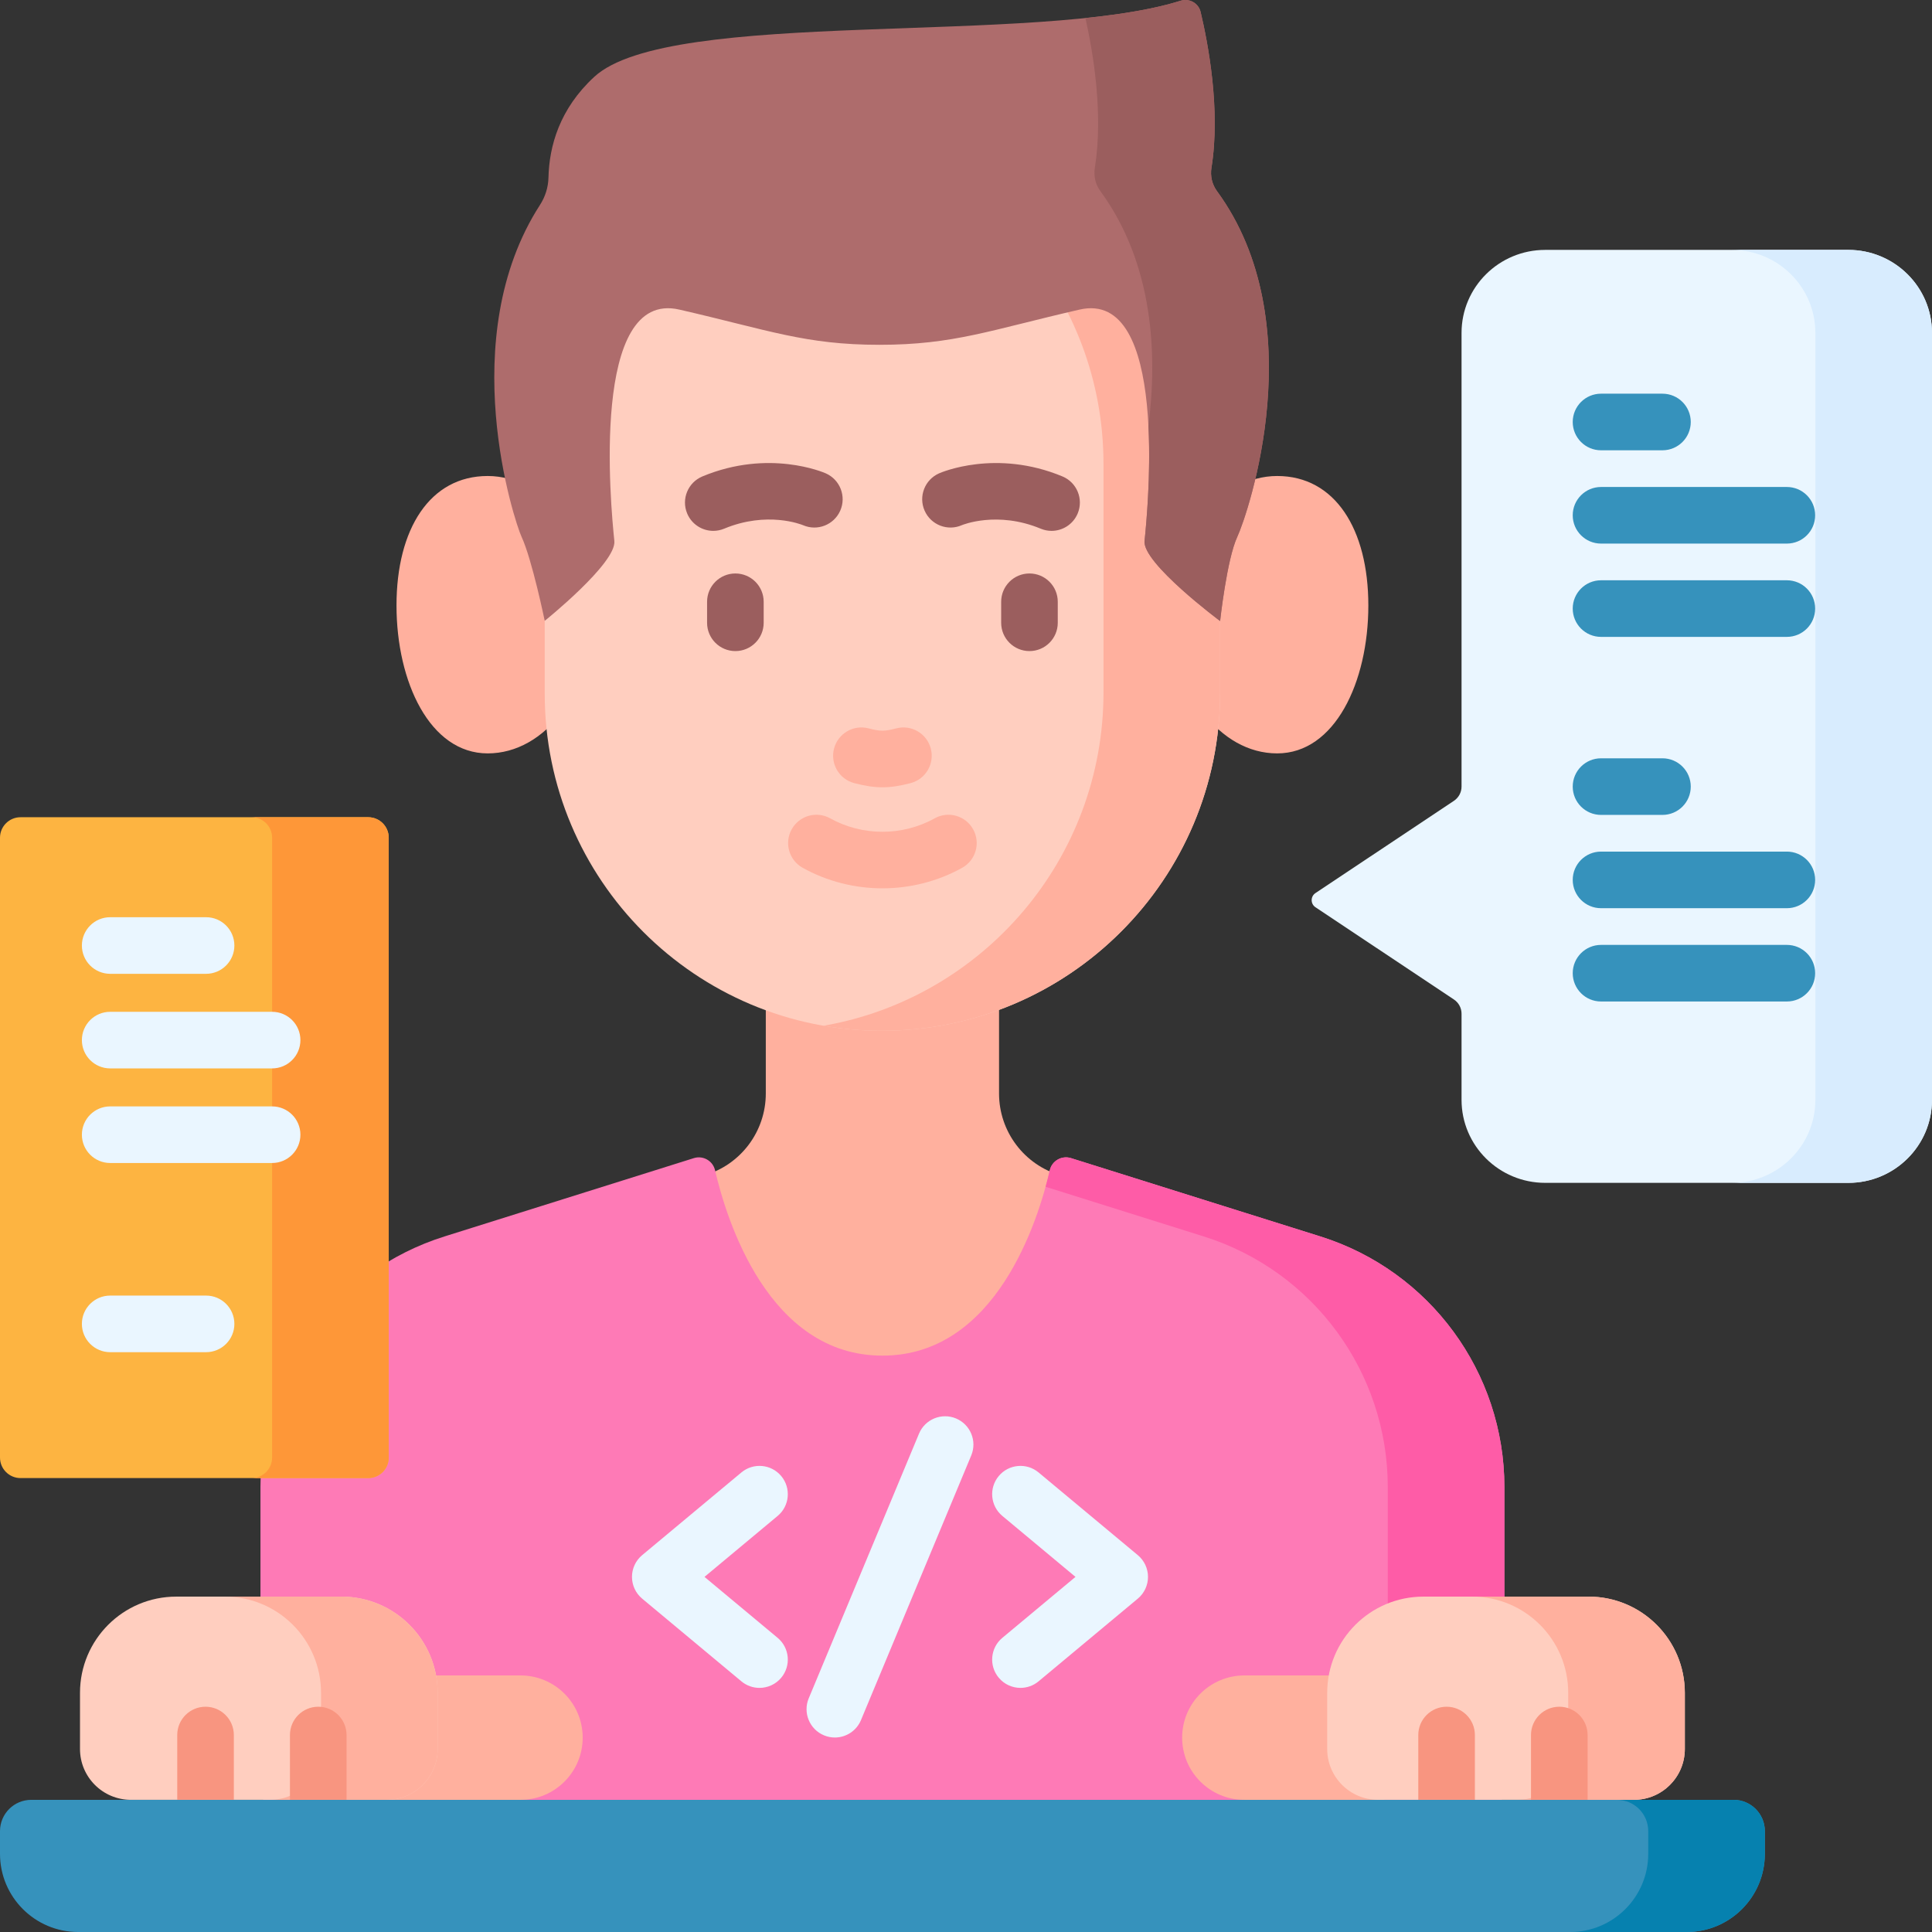
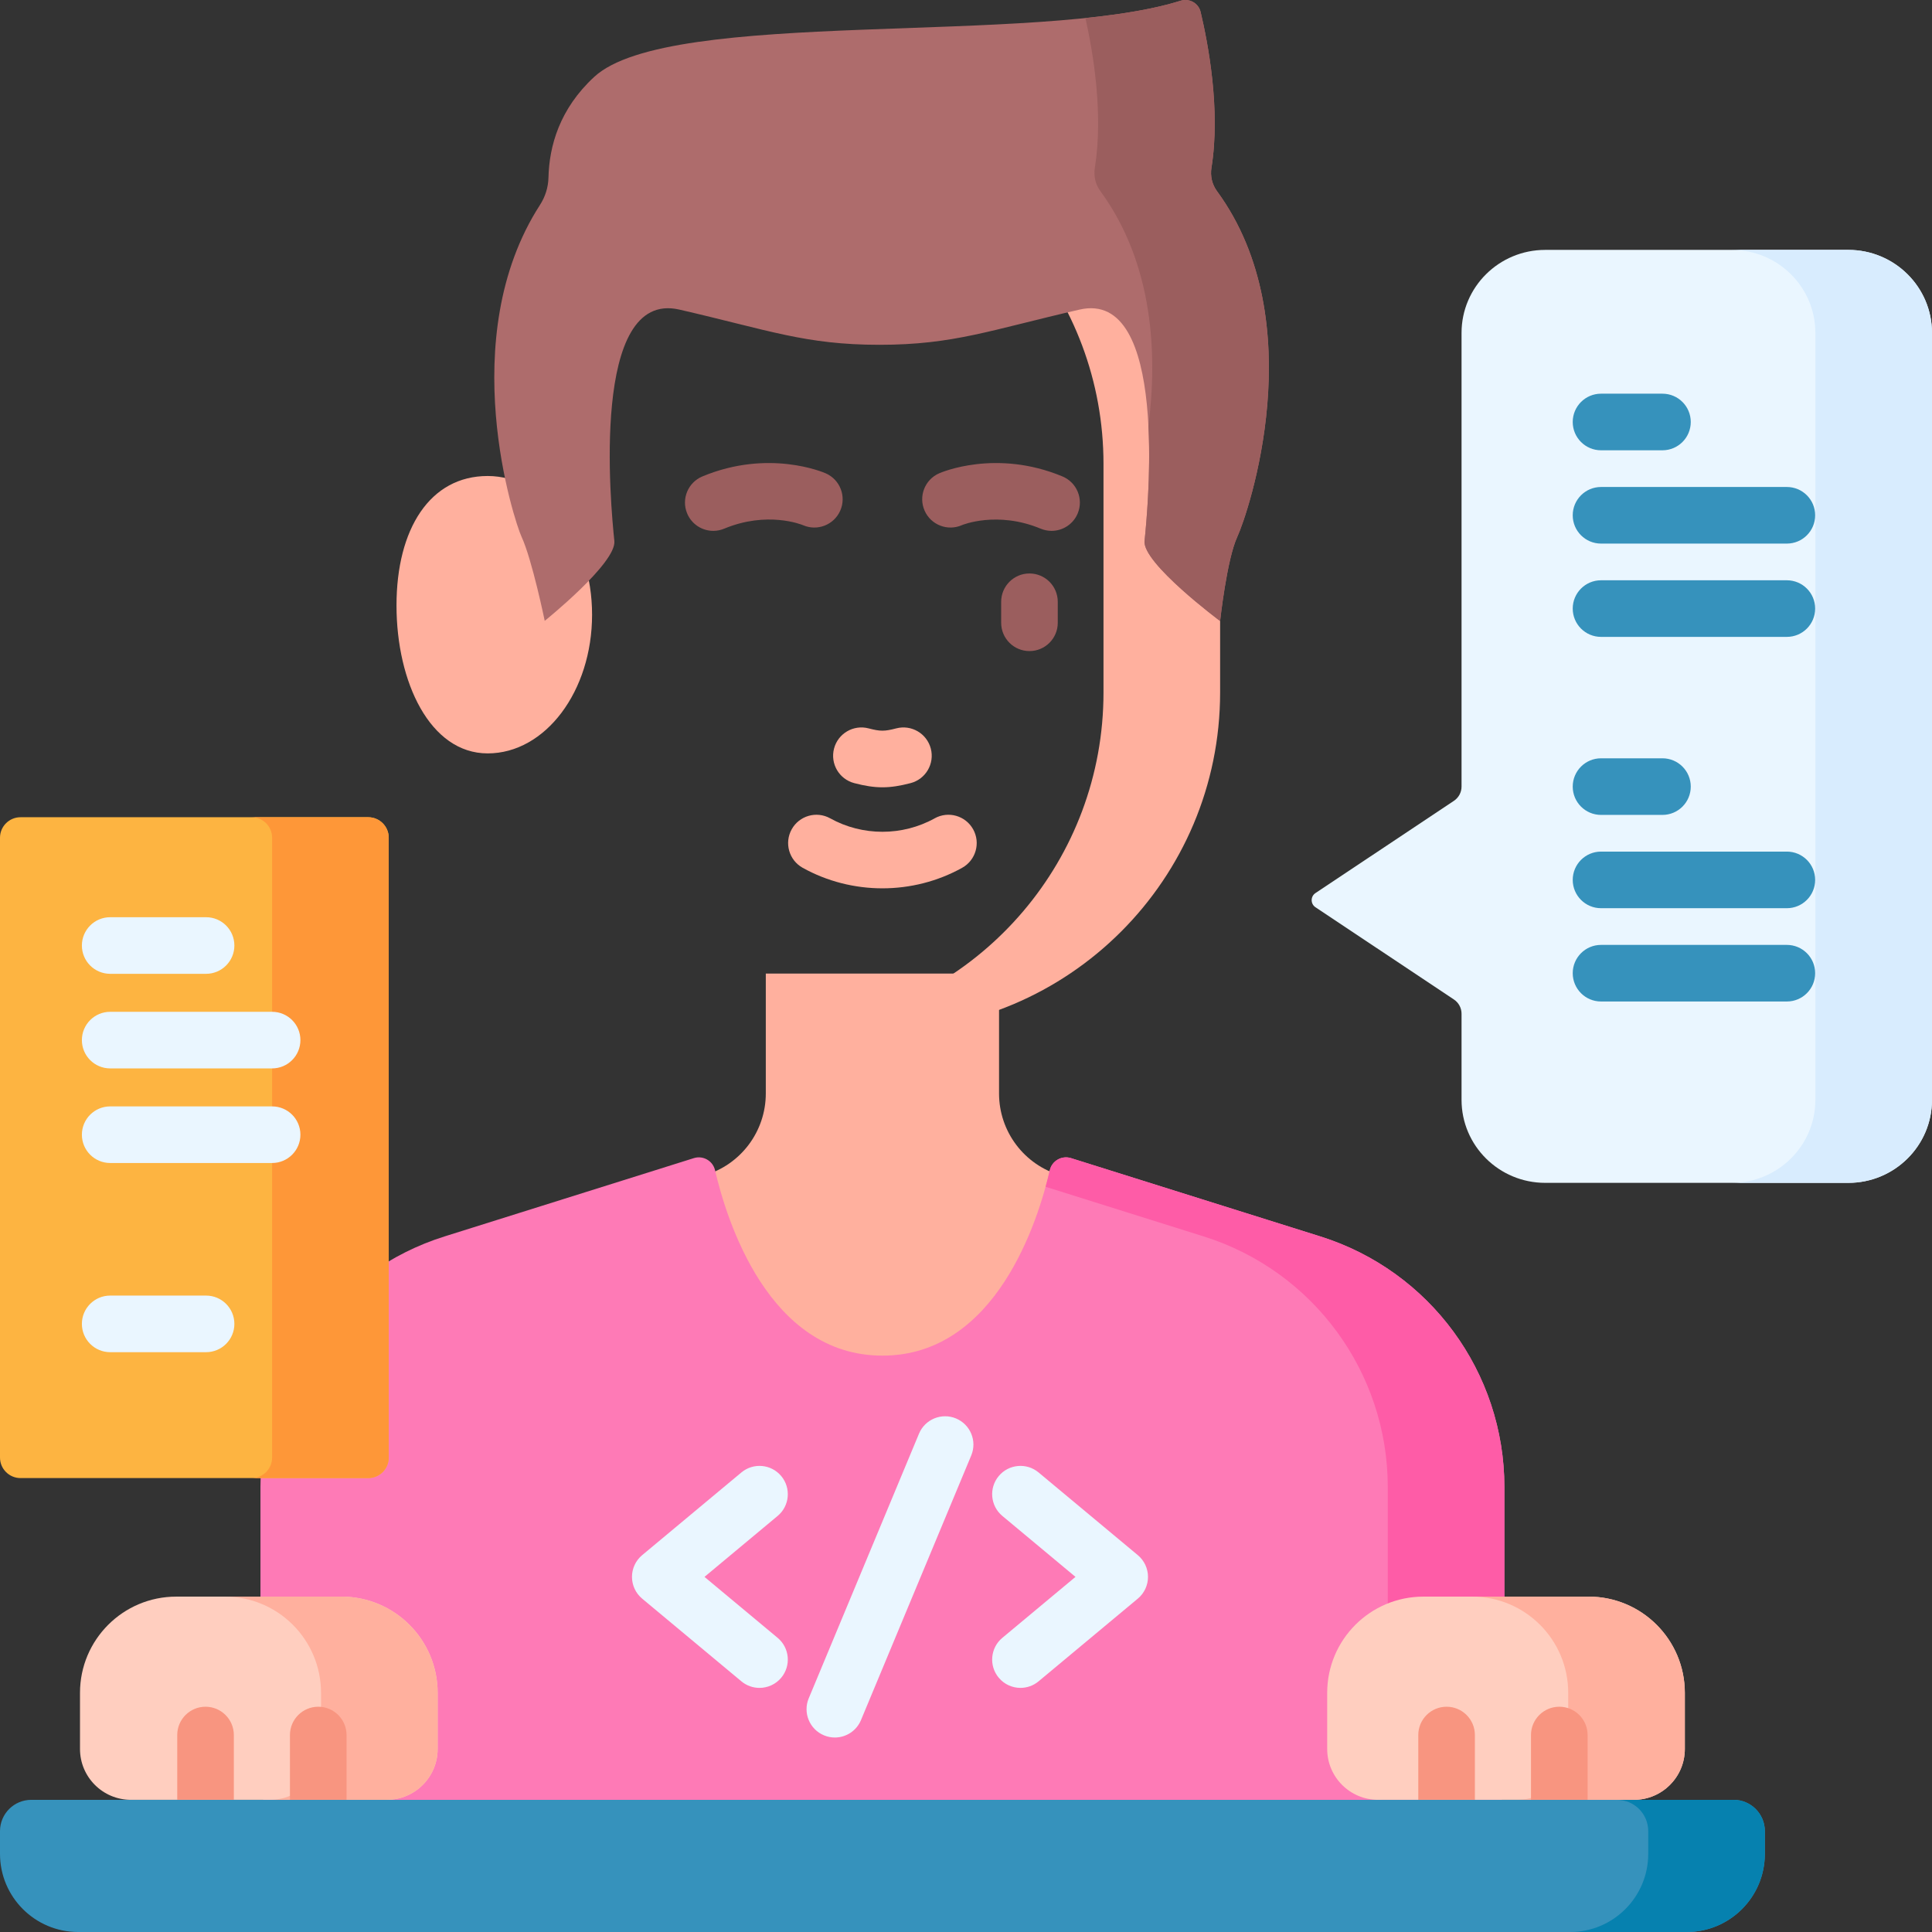
<svg xmlns="http://www.w3.org/2000/svg" id="Capa_1" enable-background="new 0 0 512 512" height="512" viewBox="0 0 512 512" width="512">
  <rect x="0" y="0" width="512" height="512" fill="#333333" stroke="none" />
  <g>
    <path d="m340.011 328.354-58.878-16.846c-9.695-2.774-16.377-11.637-16.377-21.72v-31.786h-61.811v31.786c0 10.084-6.683 18.946-16.377 21.72l-58.878 16.846c-28.631 8.192-48.367 34.366-48.367 64.146v61.639h309.054v-61.639c.001-29.781-19.735-55.955-48.366-64.146z" fill="#ffb09e" />
    <g fill="#ffb09e">
      <path d="m156.906 162.902c0 20.3-12.388 36.756-27.669 36.756s-24.159-18.899-24.159-39.198 8.877-34.314 24.159-34.314 27.669 16.456 27.669 36.756z" />
-       <path d="m310.796 162.902c0 20.3 12.388 36.756 27.669 36.756s24.159-18.899 24.159-39.198-8.877-34.314-24.159-34.314c-15.281 0-27.669 16.456-27.669 36.756z" />
    </g>
-     <path d="m144.358 183.845v-60.896c0-49.426 40.067-89.493 89.493-89.493 49.426 0 89.493 40.067 89.493 89.493v60.559c0 49.519-40.143 89.661-89.661 89.661-49.333.001-89.325-39.991-89.325-89.324z" fill="#ffcebf" />
    <path d="m233.851 33.456c-5.27 0-10.433.459-15.453 1.333 42.061 7.322 74.04 44.004 74.04 88.16v60.559c0 44.244-32.048 80.999-74.195 88.328 5.015.874 10.173 1.333 15.439 1.333 49.519 0 89.661-40.143 89.661-89.661v-60.559c.001-49.425-40.066-89.493-89.492-89.493z" fill="#ffb09e" />
    <g>
      <path d="m221.027 198.386c-1.046 4.008 1.354 8.105 5.362 9.151 2.824.737 5.143 1.106 7.461 1.106 2.319 0 4.638-.369 7.462-1.106 4.008-1.046 6.408-5.144 5.362-9.151-1.047-4.007-5.144-6.407-9.151-5.362-3.122.815-4.221.815-7.345 0-4.01-1.048-8.104 1.355-9.151 5.362z" fill="#ffb09e" />
      <path d="m247.693 216.867c-8.538 4.751-19.146 4.751-27.684 0-3.62-2.016-8.187-.713-10.201 2.906s-.713 8.187 2.906 10.201c6.52 3.628 13.826 5.442 21.137 5.442 7.308 0 14.618-1.814 21.137-5.442 3.619-2.015 4.92-6.582 2.906-10.201s-6.581-4.921-10.201-2.906z" fill="#ffb09e" />
      <g fill="#9b5e5e">
-         <path d="m194.883 151.976c-4.143 0-7.5 3.358-7.5 7.5v5.567c0 4.142 3.357 7.5 7.5 7.5s7.5-3.358 7.5-7.5v-5.567c0-4.143-3.358-7.5-7.5-7.5z" />
        <path d="m272.819 151.976c-4.143 0-7.5 3.358-7.5 7.5v5.567c0 4.142 3.357 7.5 7.5 7.5s7.5-3.358 7.5-7.5v-5.567c0-4.143-3.357-7.5-7.5-7.5z" />
        <path d="m222.669 135.34c1.677-3.788-.035-8.217-3.823-9.894-.607-.269-15.1-6.51-32.701.812-3.824 1.591-5.635 5.981-4.044 9.806 1.199 2.883 3.989 4.621 6.928 4.621.96 0 1.937-.186 2.878-.577 11.373-4.733 20.43-1.125 20.93-.918 3.774 1.632 8.165-.083 9.832-3.85z" />
        <path d="m281.558 126.258c-17.602-7.322-32.093-1.081-32.701-.812-3.788 1.677-5.5 6.106-3.823 9.894 1.678 3.789 6.11 5.498 9.894 3.823.091-.041 9.336-3.854 20.869.944.942.392 1.918.577 2.878.577 2.938 0 5.729-1.739 6.928-4.621 1.589-3.824-.221-8.214-4.045-9.805z" />
      </g>
    </g>
    <path d="m327.896 142.258c-2.781 5.985-4.553 22.324-4.553 22.324s-20.645-15.37-20.027-21.222c.979-9.344 6.387-66.735-17.214-61.316-23.591 5.408-33.316 9.333-53.044 9.333s-29.443-3.925-53.034-9.333c-23.612-5.419-18.193 51.972-17.214 61.316.618 5.851-18.451 21.17-18.451 21.17s-3.358-16.287-6.14-22.273c-1.866-4.012-17.925-52.603 4.881-87.948 1.398-2.167 2.188-4.654 2.249-7.232.198-8.35 2.926-18.213 12.135-26.711 19.965-18.43 117.204-8.138 155.382-20.171 2.308-.721 4.739.608 5.305 2.957 1.927 8.1 5.37 25.852 2.876 41.328-.35 2.172.161 4.386 1.461 6.161 25.539 34.869 8.239 85.485 5.388 91.617z" fill="#ae6c6c" />
    <g>
      <path d="m322.508 50.642c-1.3-1.775-1.811-3.988-1.461-6.161 2.494-15.476-.949-33.228-2.876-41.328-.567-2.349-2.998-3.678-5.305-2.957-6.792 2.141-15.46 3.572-25.222 4.588 1.957 8.682 4.837 25.19 2.498 39.697-.35 2.172.161 4.386 1.461 6.161 14.143 19.31 15.146 43.446 12.743 62.185.672 13.186-.602 26.449-1.03 30.534-.618 5.851 20.027 21.222 20.027 21.222s1.772-16.339 4.553-22.324c2.85-6.133 20.151-56.749-5.388-91.617z" fill="#9b5e5e" />
    </g>
    <path d="m398.68 394.1v78.649c0 6.827-5.535 12.362-12.362 12.362h-304.934c-6.827 0-12.362-5.535-12.362-12.362v-78.649c0-30.417 19.744-57.313 48.763-66.427l66.083-20.756c2.449-.769 5.042.699 5.621 3.2 3.028 13.081 14.12 49.141 44.362 49.141s41.334-36.06 44.362-49.141c.579-2.501 3.172-3.969 5.621-3.2l66.083 20.756c29.019 9.114 48.763 36.01 48.763 66.427z" fill="#fe7ab6" />
    <g>
      <path d="m349.917 327.673-66.083-20.756c-2.449-.769-5.042.699-5.621 3.2-.293 1.265-.663 2.749-1.117 4.391l41.916 13.165c29.019 9.114 48.763 36.011 48.763 66.427v78.649c0 6.827-5.535 4.225-12.362 4.225l30.905 8.137c6.827 0 12.362-5.535 12.362-12.362v-78.649c0-30.417-19.744-57.313-48.763-66.427z" fill="#fe5ca7" />
    </g>
    <path d="m446.992 512h-426.282c-11.438 0-20.71-9.272-20.71-20.71v-6.025c0-4.579 3.712-8.291 8.291-8.291h451.121c4.579 0 8.291 3.712 8.291 8.291v6.025c-.001 11.438-9.273 20.71-20.711 20.71z" fill="#3692bc" />
    <path d="m459.411 476.974h-30.905c4.579 0 8.291 3.712 8.291 8.291v6.025c0 11.438-9.272 20.71-20.71 20.71h30.905c11.438 0 20.71-9.272 20.71-20.71v-6.025c0-4.579-3.712-8.291-8.291-8.291z" fill="#0681af" />
-     <path d="m137.936 476.974h-37.087v-32.966h37.087c9.103 0 16.483 7.38 16.483 16.483 0 9.103-7.38 16.483-16.483 16.483z" fill="#ffb09e" />
    <path d="m115.98 448.62v14.87c0 7.45-6.03 13.48-13.48 13.48h-67.82c-7.44 0-13.48-6.03-13.48-13.48v-14.87c0-14.08 11.42-25.5 25.51-25.5h43.77c14.08 0 25.5 11.42 25.5 25.5z" fill="#ffcebf" />
    <path d="m90.478 423.118h-30.906c14.085 0 25.503 11.418 25.503 25.503v14.874c0 7.444-6.035 13.479-13.479 13.479h30.905c7.444 0 13.479-6.035 13.479-13.479v-14.874c0-14.085-11.417-25.503-25.502-25.503z" fill="#ffb09e" />
    <g fill="#f89580">
      <path d="m61.97 459.8v17.17h-15v-17.17c0-4.14 3.35-7.5 7.5-7.5 4.14 0 7.5 3.36 7.5 7.5z" />
      <path d="m91.84 459.8v17.17h-15v-17.17c0-4.14 3.36-7.5 7.5-7.5s7.5 3.36 7.5 7.5z" />
    </g>
-     <path d="m329.766 476.974h37.087v-32.966h-37.087c-9.103 0-16.483 7.38-16.483 16.483.001 9.103 7.38 16.483 16.483 16.483z" fill="#ffb09e" />
    <path d="m446.5 448.62v14.87c0 7.45-6.04 13.48-13.48 13.48h-67.82c-7.44 0-13.48-6.03-13.48-13.48v-14.87c0-14.08 11.42-25.5 25.5-25.5h43.78c14.08 0 25.5 11.42 25.5 25.5z" fill="#ffcebf" />
    <path d="m420.996 423.118h-30.906c14.085 0 25.503 11.418 25.503 25.503v14.874c0 7.444-6.035 13.479-13.479 13.479h30.905c7.444 0 13.479-6.035 13.479-13.479v-14.874c0-14.085-11.417-25.503-25.502-25.503z" fill="#ffb09e" />
    <g fill="#f89580">
      <path d="m420.73 459.8v17.17h-15v-17.17c0-4.14 3.36-7.5 7.5-7.5 4.15 0 7.5 3.36 7.5 7.5z" />
      <path d="m390.86 459.8v17.17h-15v-17.17c0-4.14 3.36-7.5 7.5-7.5s7.5 3.36 7.5 7.5z" />
    </g>
    <path d="m512 88.23v203.232c0 12.153-9.93 22.006-22.179 22.006h-80.317c-12.249 0-22.179-9.852-22.179-22.006v-22.814c0-1.516-.761-2.933-2.03-3.778l-36.68-24.439c-1.346-.897-1.346-2.862 0-3.759l36.68-24.439c1.269-.845 2.03-2.262 2.03-3.778v-120.225c0-12.153 9.93-22.006 22.179-22.006h80.317c12.249 0 22.179 9.853 22.179 22.006z" fill="#eaf6ff" />
    <path d="m489.821 66.224h-30.905c12.249 0 22.179 9.852 22.179 22.006v203.232c0 12.154-9.93 22.006-22.179 22.006h30.905c12.249 0 22.179-9.852 22.179-22.006v-203.232c0-12.153-9.93-22.006-22.179-22.006z" fill="#d8ecfe" />
    <g fill="#3692bc">
      <path d="m424.289 119.331h16.281c4.143 0 7.5-3.358 7.5-7.5s-3.357-7.5-7.5-7.5h-16.281c-4.143 0-7.5 3.358-7.5 7.5s3.357 7.5 7.5 7.5z" />
      <path d="m424.289 144.056h49.247c4.143 0 7.5-3.358 7.5-7.5s-3.357-7.5-7.5-7.5h-49.247c-4.143 0-7.5 3.358-7.5 7.5s3.357 7.5 7.5 7.5z" />
      <path d="m473.536 153.78h-49.247c-4.143 0-7.5 3.358-7.5 7.5s3.357 7.5 7.5 7.5h49.247c4.143 0 7.5-3.358 7.5-7.5s-3.357-7.5-7.5-7.5z" />
      <path d="m424.289 215.958h16.281c4.143 0 7.5-3.358 7.5-7.5s-3.357-7.5-7.5-7.5h-16.281c-4.143 0-7.5 3.358-7.5 7.5s3.357 7.5 7.5 7.5z" />
      <path d="m473.536 225.683h-49.247c-4.143 0-7.5 3.358-7.5 7.5s3.357 7.5 7.5 7.5h49.247c4.143 0 7.5-3.358 7.5-7.5s-3.357-7.5-7.5-7.5z" />
      <path d="m473.536 250.407h-49.247c-4.143 0-7.5 3.358-7.5 7.5s3.357 7.5 7.5 7.5h49.247c4.143 0 7.5-3.358 7.5-7.5s-3.357-7.5-7.5-7.5z" />
    </g>
    <g fill="#eaf6ff">
      <path d="m207.039 391.176c-2.652-3.184-7.382-3.611-10.563-.96l-26.298 21.915c-1.71 1.425-2.698 3.536-2.698 5.762s.988 4.337 2.698 5.762l26.298 21.915c1.402 1.168 3.104 1.739 4.798 1.738 2.148 0 4.282-.919 5.766-2.699 2.651-3.182 2.222-7.911-.96-10.563l-19.385-16.153 19.385-16.153c3.181-2.653 3.61-7.382.959-10.564z" />
      <path d="m301.532 412.13-26.298-21.915c-3.181-2.65-7.91-2.222-10.563.96-2.651 3.182-2.222 7.911.96 10.563l19.385 16.153-19.385 16.153c-3.182 2.652-3.611 7.381-.96 10.563 1.483 1.78 3.617 2.699 5.766 2.699 1.693 0 3.396-.57 4.798-1.738l26.298-21.915c1.71-1.425 2.698-3.536 2.698-5.762s-.989-4.336-2.699-5.761z" />
      <path d="m253.35 375.904c-3.824-1.591-8.215.215-9.808 4.039l-29.22 70.129c-1.594 3.824.215 8.215 4.038 9.808.943.393 1.92.579 2.882.579 2.938 0 5.726-1.737 6.926-4.617l29.22-70.129c1.593-3.824-.215-8.215-4.038-9.809z" />
    </g>
    <path d="m97.581 391.706h-92.144c-3.003 0-5.437-2.434-5.437-5.437v-164.257c0-3.003 2.434-5.437 5.437-5.437h92.144c3.003 0 5.437 2.434 5.437 5.437v164.257c0 3.003-2.434 5.437-5.437 5.437z" fill="#fdb441" />
    <path d="m97.581 216.575h-30.905c3.003 0 5.437 2.434 5.437 5.437v164.257c0 3.003-2.434 5.437-5.437 5.437h30.905c3.003 0 5.437-2.434 5.437-5.437v-164.257c0-3.002-2.434-5.437-5.437-5.437z" fill="#fe9738" />
    <g fill="#eaf6ff">
      <path d="m29.201 258.071h25.411c4.143 0 7.5-3.358 7.5-7.5s-3.357-7.5-7.5-7.5h-25.411c-4.143 0-7.5 3.358-7.5 7.5s3.358 7.5 7.5 7.5z" />
      <path d="m54.612 343.342h-25.411c-4.143 0-7.5 3.358-7.5 7.5s3.357 7.5 7.5 7.5h25.411c4.143 0 7.5-3.358 7.5-7.5s-3.357-7.5-7.5-7.5z" />
      <path d="m29.201 283.139h42.911c4.143 0 7.5-3.358 7.5-7.5s-3.357-7.5-7.5-7.5h-42.911c-4.143 0-7.5 3.358-7.5 7.5s3.358 7.5 7.5 7.5z" />
      <path d="m72.112 293.207h-42.911c-4.143 0-7.5 3.358-7.5 7.5s3.357 7.5 7.5 7.5h42.911c4.143 0 7.5-3.358 7.5-7.5s-3.357-7.5-7.5-7.5z" />
    </g>
  </g>
</svg>